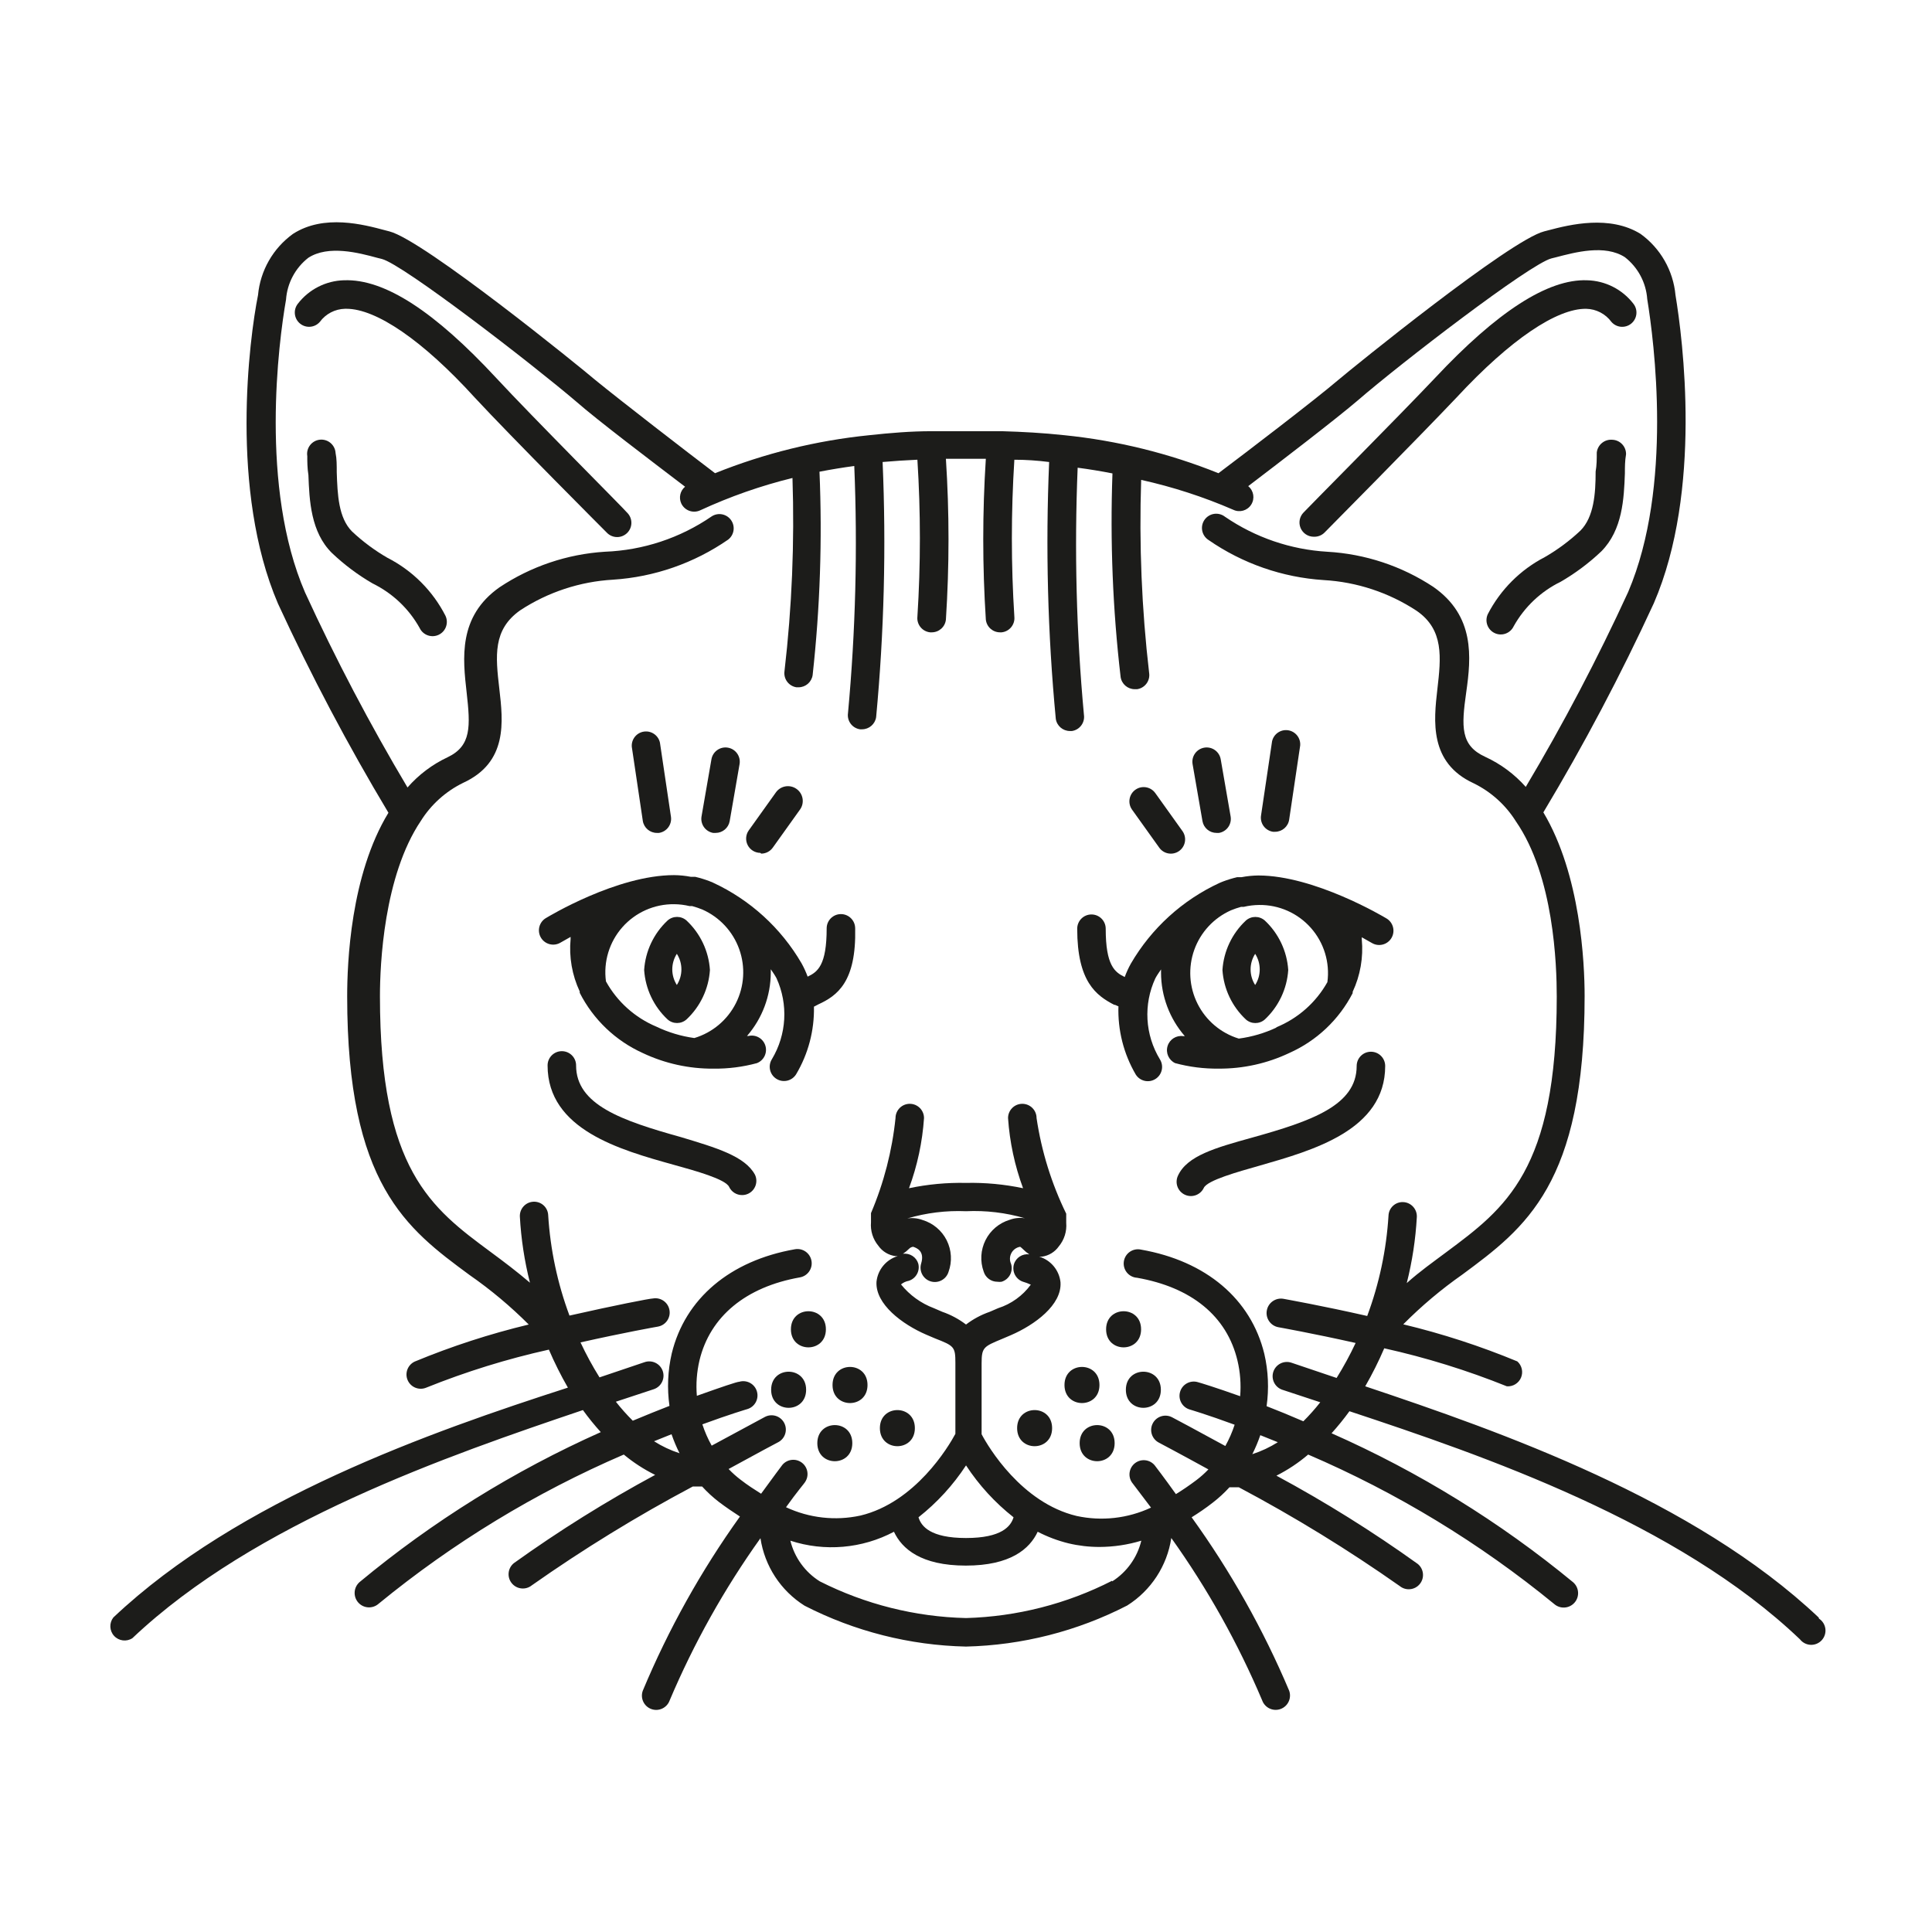
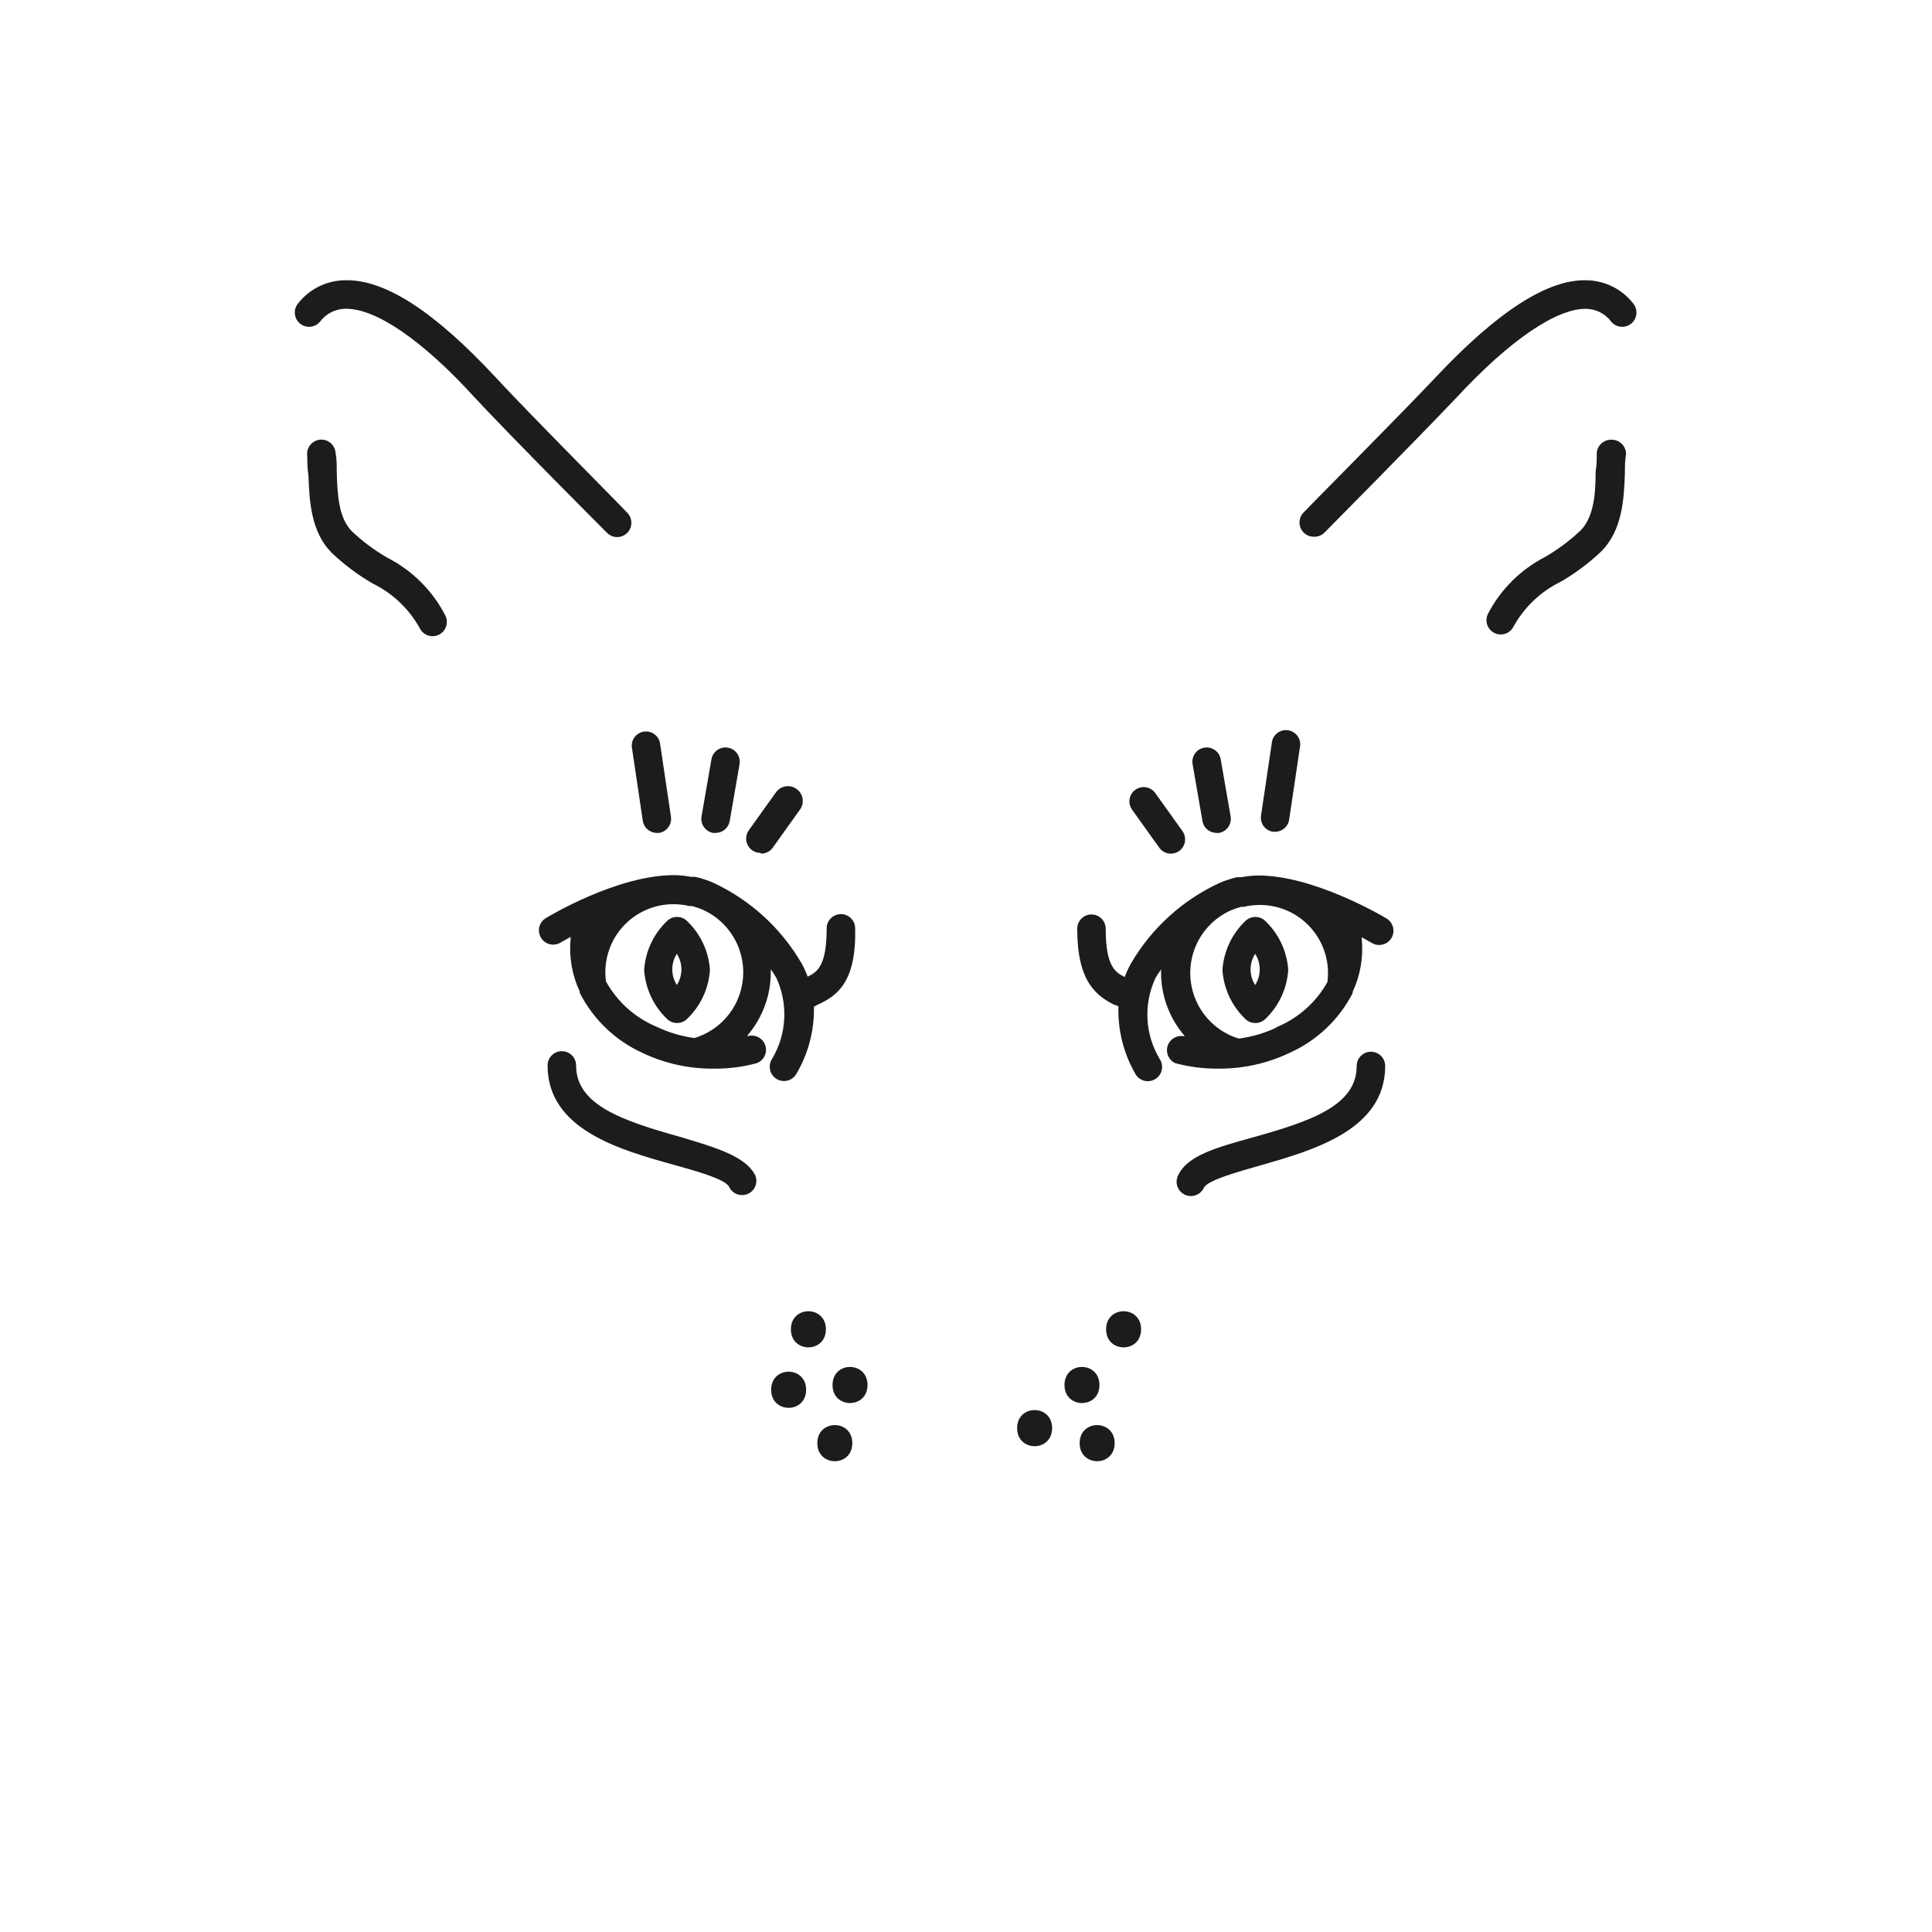
<svg xmlns="http://www.w3.org/2000/svg" width="800px" height="800px" version="1.1" viewBox="144 144 512 512">
  <g fill="#1c1c1a">
    <path d="m481.36 364.43h0.555c1.871-0.004 3.453-1.375 3.727-3.223l2.922-19.648v-0.004c0.156-1.977-1.25-3.734-3.211-4.027-1.961-0.289-3.812 0.984-4.242 2.922l-2.922 19.648c-0.16 0.996 0.086 2.016 0.68 2.828 0.598 0.812 1.496 1.355 2.492 1.504z" />
    <path d="m466.4 364.73h0.656-0.004c0.992-0.172 1.871-0.73 2.449-1.551 0.574-0.824 0.801-1.844 0.625-2.832l-2.621-15.113c-0.348-2.059-2.297-3.445-4.356-3.098-2.059 0.348-3.449 2.297-3.102 4.356l2.621 15.113v0.004c0.32 1.809 1.891 3.125 3.731 3.121z" />
    <path d="m451.19 368.61c1.195 1.715 3.551 2.129 5.262 0.934 1.711-1.195 2.129-3.555 0.934-5.266l-7.203-10.078v0.004c-1.199-1.711-3.555-2.129-5.266-0.934-1.711 1.195-2.129 3.555-0.934 5.266z" />
    <path d="m511.09 426.5c0-2.09-1.691-3.781-3.781-3.781-2.086 0-3.777 1.691-3.777 3.781 0 10.48-12.043 14.609-27.762 18.992-9.621 2.672-17.18 4.785-19.598 10.078-0.426 0.906-0.477 1.949-0.137 2.894 0.34 0.945 1.043 1.715 1.953 2.141 1.891 0.891 4.144 0.078 5.035-1.812 0.957-2.016 8.969-4.231 14.812-5.894 14.008-4.031 33.254-9.371 33.254-26.398z" />
    <path d="m571.29 260.54c-2.062-0.176-3.894 1.32-4.129 3.375 0 1.613 0 3.426-0.301 5.039 0 5.894-0.453 12.043-4.031 15.668h-0.004c-2.856 2.691-6.019 5.043-9.418 7.004-6.481 3.352-11.762 8.633-15.117 15.113-0.426 0.91-0.477 1.949-0.137 2.894 0.34 0.945 1.043 1.719 1.953 2.144 1.891 0.891 4.144 0.078 5.035-1.812 2.852-5.109 7.191-9.223 12.445-11.789 3.898-2.258 7.516-4.965 10.781-8.062 5.644-5.691 5.996-14.008 6.246-20.656 0-1.664 0-3.324 0.301-5.039h0.004c0.055-2.066-1.562-3.797-3.629-3.879z" />
    <path d="m492.35 286.24c1 0 1.961-0.398 2.668-1.109 0.25-0.25 25.191-25.441 35.016-35.82 14.258-15.367 26.551-23.578 34.309-23.477 2.656 0.051 5.133 1.336 6.703 3.477 1.34 1.543 3.664 1.738 5.246 0.445 1.582-1.297 1.844-3.613 0.598-5.231-2.941-3.836-7.461-6.133-12.293-6.25-10.379-0.402-23.879 8.363-40.305 25.895-9.523 10.078-34.562 35.266-34.812 35.621-1.082 1.082-1.402 2.707-0.82 4.117 0.586 1.41 1.961 2.332 3.488 2.332z" />
-     <path d="m625.96 572.65c-33.102-31.285-84.188-49.219-120.16-61.262 1.875-3.258 3.559-6.621 5.039-10.074 11.09 2.465 21.957 5.832 32.496 10.074 1.617 0.113 3.125-0.812 3.754-2.305 0.625-1.496 0.23-3.223-0.984-4.297-9.801-4.062-19.906-7.348-30.227-9.824 4.816-4.856 10.062-9.273 15.668-13.199 16.676-12.344 32.395-23.98 32.395-73.809 0-8.715-1.059-32.145-10.934-48.668 10.754-17.93 20.523-36.43 29.273-55.418 12.898-29.824 7.656-70.129 5.742-81.668-0.602-6.492-3.981-12.406-9.27-16.223-8.16-5.039-18.691-2.469-24.383-0.957l-1.16 0.301c-9.07 2.316-50.836 36.223-54.461 39.297-6.449 5.492-24.336 19.145-31.84 24.789-13.082-5.262-26.836-8.652-40.859-10.074-5.594-0.605-11.082-0.906-16.473-1.059h-18.742c-5.391 0-10.883 0.453-16.473 1.059h-0.004c-14.027 1.422-27.781 4.812-40.859 10.074-7.508-5.691-25.191-19.348-31.84-24.789-3.578-3.074-45.344-36.98-54.461-39.297l-1.16-0.301c-5.644-1.512-16.172-4.332-24.383 0.957h-0.004c-5.285 3.816-8.668 9.73-9.27 16.223-2.316 11.539-7.555 51.844 5.289 81.77 8.75 18.988 18.523 37.488 29.273 55.418-10.078 16.523-10.934 39.953-10.934 48.668 0 49.828 15.719 61.516 32.395 73.809 5.621 3.906 10.883 8.309 15.719 13.148-10.316 2.477-20.426 5.762-30.227 9.824-1.859 0.879-2.68 3.078-1.844 4.957 0.836 1.879 3.019 2.742 4.918 1.945 10.535-4.238 21.406-7.609 32.492-10.074 1.484 3.453 3.164 6.816 5.039 10.074-36.273 11.691-87.359 29.625-120.46 60.91-1.133 1.457-1.051 3.519 0.199 4.879 1.246 1.359 3.293 1.617 4.84 0.613 32.445-30.73 83.785-48.418 119.4-60.457 1.473 2.035 3.051 3.984 4.734 5.844-23.023 10.273-44.535 23.645-63.93 39.75-0.762 0.672-1.23 1.613-1.293 2.625-0.066 1.012 0.27 2.008 0.938 2.769 1.391 1.586 3.805 1.742 5.391 0.352 19.711-16.156 41.586-29.469 64.992-39.551 2.551 2.117 5.34 3.926 8.312 5.391-12.961 6.988-25.465 14.797-37.434 23.379-1.625 1.309-1.887 3.688-0.578 5.312 1.309 1.629 3.688 1.891 5.316 0.582 13.664-9.613 27.914-18.363 42.672-26.199h2.469c1.355 1.488 2.84 2.852 4.434 4.082 1.863 1.41 3.727 2.672 5.594 3.879h-0.004c-10.289 14.363-18.926 29.844-25.742 46.148-0.723 1.961 0.281 4.137 2.242 4.863 1.961 0.723 4.137-0.281 4.859-2.242 6.426-15.184 14.5-29.613 24.082-43.027 1.105 7.383 5.371 13.914 11.691 17.887 13.254 6.801 27.879 10.504 42.773 10.832 14.879-0.352 29.488-4.074 42.723-10.883 6.312-3.977 10.578-10.508 11.688-17.887 9.582 13.414 17.66 27.844 24.082 43.027 0.711 1.973 2.887 3 4.863 2.293 1.973-0.711 3-2.887 2.289-4.863-6.863-16.238-15.531-31.648-25.844-45.949 1.863-1.16 3.727-2.418 5.594-3.879 1.594-1.227 3.078-2.594 4.434-4.078h2.469c14.754 7.832 29.008 16.582 42.672 26.195 1.625 1.309 4.008 1.051 5.312-0.578 1.309-1.629 1.051-4.008-0.578-5.316-11.969-8.578-24.469-16.387-37.434-23.375 3.019-1.523 5.844-3.398 8.414-5.594 23.48 10.082 45.426 23.41 65.195 39.602 1.586 1.391 3.996 1.23 5.391-0.355 1.391-1.586 1.23-3.996-0.355-5.391-19.441-16.023-40.988-29.312-64.031-39.496 1.684-1.863 3.262-3.812 4.734-5.844 35.621 11.789 86.957 29.473 119.4 60.457 0.684 0.875 1.719 1.406 2.828 1.453 1.113 0.043 2.188-0.402 2.938-1.223 0.75-0.82 1.105-1.926 0.965-3.031-0.141-1.102-0.758-2.086-1.691-2.691zm-308.63-46.703 4.637-1.863h-0.004c0.594 1.727 1.301 3.41 2.117 5.039-2.375-0.77-4.641-1.836-6.75-3.176zm121.37 36.98c-12.004 6.125-25.223 9.5-38.691 9.875-13.477-0.32-26.715-3.644-38.746-9.723-3.906-2.441-6.707-6.309-7.809-10.781 9.098 2.969 19.008 2.113 27.457-2.367 2.117 4.535 7.203 8.969 19.043 8.969 11.84 0 16.93-4.434 19.043-8.969h0.004c2.59 1.344 5.328 2.375 8.16 3.07 2.691 0.641 5.449 0.961 8.215 0.957 3.754-0.012 7.488-0.57 11.082-1.66-1.074 4.457-3.836 8.32-7.707 10.781zm-51.34-84.035c-0.527-1.758-2.258-2.871-4.078-2.621 0.602-0.391 1.156-0.848 1.66-1.359 0.285-0.285 0.656-0.465 1.059-0.504 0.855 0.301 3.125 1.059 2.117 4.434-0.613 2.004 0.516 4.125 2.519 4.738 2.004 0.609 4.121-0.516 4.734-2.519 0.996-2.738 0.82-5.762-0.484-8.367-1.309-2.602-3.629-4.551-6.418-5.387-1.289-0.473-2.676-0.613-4.031-0.402 5.051-1.492 10.309-2.141 15.57-1.918 5.273-0.246 10.551 0.387 15.617 1.867-1.355-0.211-2.742-0.07-4.031 0.402-2.789 0.836-5.109 2.785-6.418 5.387-1.305 2.606-1.48 5.629-0.484 8.367 0.488 1.59 1.961 2.676 3.629 2.668 0.367 0.055 0.738 0.055 1.105 0 0.965-0.289 1.773-0.953 2.246-1.84 0.473-0.891 0.574-1.934 0.273-2.894-0.422-0.918-0.391-1.977 0.086-2.867 0.473-0.891 1.336-1.508 2.332-1.668 0.273 0.195 0.527 0.414 0.758 0.656 0.504 0.512 1.062 0.969 1.66 1.359-1.816-0.25-3.551 0.859-4.078 2.621-0.586 2.004 0.566 4.102 2.57 4.684 1.211 0.352 1.762 0.707 1.914 0.707-2.156 2.945-5.191 5.133-8.668 6.246l-2.215 0.957c-2.266 0.785-4.391 1.922-6.297 3.375-1.906-1.453-4.035-2.59-6.301-3.375l-2.215-0.957c-3.414-1.285-6.426-3.457-8.715-6.297 0.594-0.492 1.305-0.82 2.062-0.957 1.91-0.605 3.016-2.594 2.519-4.535zm12.648 53.453c3.426 5.238 7.68 9.883 12.594 13.754-0.707 2.367-3.125 5.492-12.594 5.492-9.473 0-11.891-3.125-12.594-5.492h-0.004c4.914-3.871 9.168-8.516 12.598-13.754zm75.875-2.973h-0.004c0.82-1.629 1.527-3.312 2.117-5.035l4.637 1.863c-2.109 1.336-4.379 2.402-6.754 3.172zm3.777-12.695c0.656-4.633 0.453-9.348-0.605-13.902-3.527-14.508-15.418-24.586-32.648-27.609-1.031-0.234-2.109-0.027-2.981 0.57-0.871 0.598-1.449 1.535-1.598 2.582-0.148 1.047 0.145 2.106 0.816 2.926 0.668 0.816 1.648 1.316 2.703 1.379 14.309 2.519 23.781 10.078 26.602 21.965 0.73 3.082 0.965 6.262 0.707 9.422-6.5-2.316-10.629-3.578-11.234-3.727v-0.004c-2.004-0.582-4.102 0.566-4.688 2.57-0.582 2.004 0.566 4.102 2.57 4.688 0 0 4.637 1.359 11.891 4.031v-0.004c-0.641 1.957-1.465 3.848-2.469 5.644-7.758-4.231-13.402-7.254-14.105-7.609-1.852-0.973-4.141-0.262-5.117 1.59-0.973 1.848-0.262 4.137 1.59 5.113 0 0 5.543 2.922 13.148 7.106v-0.004c-0.996 1.043-2.074 2.004-3.223 2.871-1.812 1.359-3.578 2.57-5.391 3.68-3.125-4.383-5.34-7.254-5.644-7.656-1.301-1.535-3.578-1.781-5.176-0.559-1.598 1.223-1.961 3.484-0.82 5.141 0 0 1.965 2.621 5.039 6.648v0.004c-6.148 2.875-13.066 3.652-19.699 2.215-14.609-3.477-23.426-18.289-25.191-21.664v-18.289-0.504c0-4.231 0.555-4.434 5.391-6.449l2.367-1.008c6.297-2.719 13.551-8.012 13.148-14.008l0.004 0.004c-0.336-3.199-2.562-5.883-5.644-6.801h0.707c1.809-0.242 3.434-1.23 4.484-2.723 1.449-1.742 2.156-3.984 1.965-6.246 0.02-0.316 0.02-0.637 0-0.957 0.008-0.152 0.008-0.301 0-0.453v-0.453-0.555c-3.902-7.996-6.555-16.543-7.859-25.34 0-2.09-1.691-3.781-3.781-3.781-2.086 0-3.777 1.691-3.777 3.781 0.43 6.356 1.773 12.613 3.981 18.59-4.969-1.047-10.039-1.52-15.113-1.41-5.078-0.109-10.148 0.363-15.117 1.41 2.211-5.977 3.551-12.234 3.981-18.59 0-2.09-1.691-3.781-3.777-3.781-2.086 0-3.777 1.691-3.777 3.781-0.895 8.672-3.086 17.164-6.5 25.188v0.555 0.453c-0.012 0.152-0.012 0.305 0 0.453-0.02 0.32-0.02 0.641 0 0.957-0.195 2.262 0.512 4.508 1.965 6.25 1.051 1.492 2.676 2.477 4.484 2.719h0.656-0.004c-3.082 0.922-5.309 3.602-5.641 6.801-0.352 5.945 6.852 11.285 13.148 14.008l2.367 1.008c5.039 1.965 5.391 2.215 5.391 6.449v0.504 18.34c-1.812 3.375-10.629 18.188-25.191 21.664l0.004-0.004c-6.633 1.438-13.555 0.656-19.699-2.215 2.871-4.031 5.039-6.551 5.039-6.648l-0.004-0.004c1.141-1.656 0.781-3.918-0.816-5.141-1.598-1.223-3.875-0.977-5.176 0.559-0.301 0.402-2.469 3.273-5.644 7.656-1.762-1.109-3.578-2.266-5.391-3.68v0.004c-1.148-0.871-2.227-1.832-3.223-2.875 7.656-4.18 13-7.055 13.148-7.106v0.004c1.852-0.973 2.559-3.262 1.586-5.113-0.973-1.852-3.262-2.562-5.113-1.586-0.656 0.352-6.297 3.375-14.105 7.609v-0.004c-1.004-1.797-1.832-3.688-2.469-5.641 7.254-2.672 11.738-3.981 11.891-4.031 2-0.586 3.152-2.684 2.566-4.688-0.582-2.004-2.68-3.152-4.684-2.566-0.605 0-4.734 1.41-11.234 3.727-0.262-3.16-0.023-6.336 0.703-9.422 2.82-11.637 12.293-19.445 26.602-21.965 2.059-0.363 3.438-2.324 3.074-4.383-0.363-2.059-2.324-3.438-4.383-3.074-17.23 3.023-29.121 13.098-32.648 27.609-1.055 4.559-1.262 9.273-0.605 13.902-2.973 1.16-6.246 2.469-9.723 3.93-1.594-1.586-3.094-3.266-4.484-5.035l10.078-3.324c1.977-0.684 3.023-2.836 2.344-4.812-0.684-1.977-2.836-3.023-4.812-2.344l-11.941 4.031c-1.863-2.984-3.547-6.082-5.039-9.27 11.438-2.57 20.152-4.133 20.504-4.18l0.004-0.004c2.059-0.359 3.434-2.324 3.07-4.383-0.359-2.059-2.32-3.434-4.383-3.074-0.805 0-10.078 1.812-22.117 4.535-3.18-8.539-5.078-17.504-5.641-26.602-0.039-0.996-0.477-1.938-1.215-2.609s-1.719-1.02-2.715-0.965c-2.066 0.105-3.664 1.859-3.578 3.93 0.324 5.914 1.219 11.785 2.672 17.531-3.477-2.973-6.953-5.594-10.43-8.16-15.719-11.637-29.32-21.715-29.32-67.762 0-8.414 1.008-31.84 10.832-46.453 2.715-4.336 6.59-7.824 11.184-10.078 11.891-5.441 10.629-16.223 9.621-24.938-1.008-8.715-1.762-15.668 5.543-20.809 7.344-4.812 15.82-7.609 24.586-8.109 10.953-0.707 21.508-4.383 30.531-10.633 1.59-1.246 1.918-3.519 0.742-5.164-1.172-1.645-3.43-2.078-5.125-0.98-8.363 5.742-18.18 8.992-28.316 9.371-9.969 0.633-19.594 3.883-27.91 9.422-11.035 7.758-9.723 18.895-8.715 27.859 1.008 8.969 1.309 14.156-5.039 17.18-4.059 1.906-7.68 4.633-10.629 8.012-9.965-16.738-19.027-33.992-27.156-51.691-12.043-27.859-7.004-66.402-5.039-77.586 0.309-4.363 2.453-8.391 5.894-11.086 5.34-3.477 13.453-1.309 18.289 0l1.211 0.301c5.691 1.461 39.852 27.859 51.438 37.734 5.742 5.039 19.801 15.668 28.918 22.621v0.004c-1.301 1.078-1.715 2.898-1.008 4.434 0.426 0.91 1.199 1.613 2.144 1.953s1.984 0.289 2.894-0.141c7.852-3.629 16.035-6.5 24.434-8.562 0.566 17.09-0.141 34.199-2.117 51.188-0.297 2.055 1.121 3.969 3.176 4.281h0.555c1.867-0.004 3.453-1.375 3.727-3.227 1.973-17.895 2.578-35.918 1.816-53.906 3.125-0.605 6.195-1.109 9.219-1.512 0.906 21.844 0.348 43.727-1.664 65.496-0.301 2.059 1.117 3.973 3.176 4.281h0.555c1.867-0.004 3.453-1.375 3.727-3.223 2.113-22.473 2.684-45.062 1.715-67.613 3.09-0.27 6.164-0.469 9.219-0.605v0.004c0.879 13.855 0.879 27.754 0 41.613-0.207 2.07 1.305 3.918 3.375 4.129h0.402c1.941 0.012 3.574-1.445 3.777-3.375 0.918-14.191 0.918-28.43 0-42.621h10.582c-0.914 14.191-0.914 28.43 0 42.621 0.207 1.93 1.84 3.387 3.777 3.375h0.402c2.074-0.211 3.582-2.059 3.379-4.129-0.879-13.859-0.879-27.758 0-41.613 3.023 0 6.098 0.203 9.219 0.605v-0.004c-0.973 22.703-0.387 45.445 1.762 68.066 0.273 1.848 1.859 3.219 3.731 3.223h0.555c2.055-0.309 3.473-2.223 3.172-4.281-2.012-21.77-2.566-43.652-1.664-65.496 3.055 0.402 6.129 0.906 9.219 1.512h0.004c-0.648 18.016 0.074 36.055 2.164 53.957 0.273 1.852 1.859 3.223 3.731 3.227h0.652c2.059-0.312 3.477-2.227 3.176-4.281-1.977-16.988-2.684-34.098-2.117-51.188 8.363 1.855 16.527 4.504 24.387 7.91 1.703 0.828 3.754 0.246 4.773-1.352 1.016-1.598 0.676-3.703-0.793-4.898 8.613-6.551 23.125-17.684 28.918-22.621 11.637-10.078 45.746-36.273 51.438-37.734l1.211-0.301c5.039-1.309 12.949-3.477 18.289 0h-0.004c3.445 2.695 5.586 6.723 5.894 11.082 1.812 11.133 6.852 49.676-5.039 77.586h0.004c-8.129 17.699-17.195 34.957-27.156 51.691-2.984-3.371-6.641-6.082-10.73-7.961-6.602-3.023-6.348-7.961-5.039-17.18 1.309-9.219 2.316-20.152-8.715-27.859-8.383-5.535-18.086-8.75-28.113-9.32-9.711-0.57-19.078-3.777-27.105-9.27-0.812-0.637-1.848-0.914-2.871-0.77-1.02 0.148-1.938 0.707-2.539 1.547-0.598 0.84-0.828 1.891-0.633 2.902 0.191 1.016 0.793 1.906 1.66 2.465 9.023 6.25 19.578 9.926 30.531 10.633 8.766 0.5 17.242 3.297 24.586 8.109 7.356 5.039 6.5 12.445 5.543 20.809s-2.215 19.496 9.621 24.938c4.594 2.25 8.469 5.742 11.184 10.078 10.078 14.559 10.832 38.039 10.832 46.453 0 46.047-13.602 56.074-29.32 67.762-3.426 2.57-6.953 5.039-10.43 8.16 1.453-5.746 2.348-11.617 2.672-17.535 0.086-2.066-1.512-3.82-3.578-3.93-0.996-0.055-1.977 0.293-2.715 0.969-0.738 0.672-1.176 1.613-1.215 2.609-0.562 9.098-2.465 18.059-5.644 26.602-11.941-2.719-21.363-4.383-22.117-4.535-2.07-0.402-4.078 0.949-4.481 3.023-0.406 2.074 0.949 4.082 3.019 4.484 0 0 9.07 1.613 20.504 4.18h0.004c-1.492 3.191-3.176 6.285-5.039 9.273l-11.941-4.031c-1.977-0.684-4.129 0.367-4.812 2.34-0.68 1.977 0.367 4.133 2.344 4.812l10.078 3.324c-1.391 1.77-2.891 3.453-4.484 5.039-3.477-1.512-6.703-2.82-9.672-3.981z" />
    <path d="m359.7 410.78 1.16-0.605c5.039-2.316 10.078-5.945 9.773-20.152h-0.004c0-2.086-1.691-3.777-3.777-3.777-2.086 0-3.777 1.691-3.777 3.777 0 9.773-2.367 11.539-5.039 12.797-0.445-1.215-0.984-2.394-1.613-3.527-5.457-9.383-13.672-16.859-23.527-21.41l-0.855-0.352v-0.004c-1.234-0.469-2.496-0.855-3.777-1.156h-1.16c-1.477-0.289-2.981-0.441-4.484-0.453-15.113 0-33.199 10.934-33.957 11.387v-0.004c-1.793 1.074-2.379 3.394-1.309 5.191 1.07 1.793 3.394 2.379 5.188 1.309l2.672-1.512c-0.016 0.188-0.016 0.371 0 0.555-0.449 4.769 0.387 9.57 2.418 13.906v0.352c3.594 7.074 9.496 12.707 16.727 15.973 5.84 2.762 12.23 4.172 18.691 4.129 3.894 0.047 7.777-0.445 11.535-1.461 1.848-0.715 2.828-2.738 2.246-4.633s-2.531-3.016-4.461-2.57h-0.402c4.039-4.656 6.273-10.609 6.297-16.777v-0.906c0.555 0.805 1.109 1.613 1.512 2.367 3.156 6.918 2.703 14.945-1.211 21.461-1.113 1.77-0.582 4.102 1.184 5.215 1.77 1.113 4.102 0.586 5.215-1.184 3.227-5.418 4.867-11.633 4.738-17.934zm-55.117-6.703c-0.703-5.195 0.887-10.438 4.359-14.367 3.473-3.926 8.484-6.148 13.727-6.086 1.375 0.012 2.742 0.18 4.082 0.504h0.707-0.004c0.906 0.25 1.801 0.551 2.672 0.906 4.562 2.016 8.098 5.816 9.777 10.512 1.68 4.695 1.359 9.875-0.891 14.328-2.25 4.449-6.227 7.785-11.004 9.219-3.496-0.48-6.894-1.5-10.074-3.023-5.672-2.387-10.375-6.609-13.352-11.992z" />
    <path d="m332.14 401.05c-0.328-4.992-2.543-9.676-6.199-13.098-1.434-1.281-3.602-1.281-5.035 0-3.656 3.422-5.871 8.105-6.199 13.098 0.328 4.996 2.543 9.68 6.199 13.102 1.434 1.281 3.602 1.281 5.035 0 3.656-3.422 5.871-8.105 6.199-13.102zm-8.77 3.981c-1.613-2.516-1.613-5.742 0-8.262 1.613 2.519 1.613 5.746 0 8.262z" />
    <path d="m485.64 423.07c7.254-3.223 13.188-8.82 16.828-15.871v-0.352c2.031-4.336 2.867-9.137 2.418-13.906 0.016-0.184 0.016-0.371 0-0.555l2.672 1.512c1.793 1.07 4.117 0.484 5.188-1.309 1.074-1.797 0.484-4.121-1.309-5.191-0.754-0.453-19.094-11.387-33.957-11.387-1.504 0.016-3.008 0.168-4.484 0.453h-1.16c-1.281 0.305-2.543 0.691-3.777 1.16l-0.855 0.352c-9.855 4.555-18.066 12.031-23.527 21.414-0.629 1.133-1.168 2.312-1.613 3.527-2.621-1.258-5.039-3.023-5.039-12.797 0-2.09-1.691-3.781-3.777-3.781s-3.777 1.691-3.777 3.781c0 14.055 5.039 17.684 9.773 20.152 0.504 0 1.16 0.555 1.16 0.352h-0.004c-0.215 6.359 1.375 12.645 4.586 18.137 1.113 1.766 3.449 2.297 5.215 1.184s2.297-3.445 1.184-5.215c-3.957-6.504-4.41-14.555-1.207-21.461 0.402-0.754 0.957-1.562 1.512-2.367v0.906h-0.004c0.023 6.164 2.258 12.117 6.301 16.777h-0.406c-1.852-0.273-3.625 0.852-4.164 2.641-0.543 1.793 0.309 3.711 2 4.512 3.762 1.016 7.641 1.508 11.535 1.461 6.465 0.043 12.852-1.367 18.691-4.129zm-3.273-6.801c-3.184 1.508-6.582 2.512-10.074 2.969-4.754-1.453-8.703-4.789-10.93-9.234-2.231-4.441-2.543-9.602-0.871-14.281 1.676-4.68 5.191-8.469 9.734-10.488 0.871-0.355 1.762-0.66 2.668-0.91h0.707c1.336-0.32 2.707-0.488 4.082-0.5 5.242-0.062 10.25 2.156 13.723 6.086 3.473 3.926 5.066 9.172 4.363 14.367-3.043 5.426-7.84 9.652-13.605 11.992z" />
    <path d="m479.2 387.96c-1.438-1.281-3.606-1.281-5.039 0-3.656 3.422-5.871 8.105-6.199 13.098 0.328 4.996 2.543 9.68 6.199 13.102 1.434 1.281 3.602 1.281 5.039 0 3.652-3.422 5.867-8.105 6.195-13.102-0.328-4.992-2.543-9.676-6.195-13.098zm-2.57 17.078c-1.613-2.516-1.613-5.742 0-8.262 1.613 2.519 1.613 5.746 0 8.262z" />
    <path d="m318.08 364.73h0.555c2.055-0.309 3.477-2.223 3.176-4.281l-2.922-19.648c-0.43-1.938-2.285-3.211-4.246-2.918-1.961 0.289-3.363 2.051-3.211 4.027l2.922 19.648c0.297 1.828 1.875 3.172 3.727 3.172z" />
    <path d="m332.99 364.73h0.656c1.836 0.004 3.406-1.312 3.727-3.121l2.621-15.113v-0.004c0.348-2.059-1.039-4.008-3.102-4.356-2.059-0.348-4.008 1.039-4.356 3.098l-2.621 15.113c-0.176 0.988 0.051 2.008 0.629 2.832 0.574 0.82 1.457 1.379 2.445 1.551z" />
    <path d="m345.74 370.22c1.227-0.008 2.371-0.609 3.074-1.613l7.203-10.078v0.004c1.254-1.766 0.836-4.215-0.934-5.465-1.766-1.254-4.211-0.836-5.465 0.93l-7.203 10.078c-0.805 1.148-0.906 2.652-0.262 3.902 0.645 1.246 1.93 2.031 3.332 2.043z" />
    <path d="m324.43 445.34c-15.719-4.383-27.762-8.566-27.762-18.992h0.004c0-2.086-1.691-3.777-3.781-3.777-2.086 0-3.777 1.691-3.777 3.777 0 17.027 19.246 22.371 33.301 26.301 5.844 1.613 13.855 3.828 14.812 5.894 0.625 1.324 1.961 2.168 3.426 2.164 0.559 0.004 1.109-0.117 1.613-0.352 0.91-0.426 1.613-1.199 1.953-2.144 0.34-0.945 0.289-1.984-0.141-2.894-2.668-4.938-10.277-7.152-19.648-9.977z" />
    <path d="m246.69 291.83c-3.398-1.965-6.562-4.312-9.418-7.004-3.578-3.629-3.828-9.723-4.031-15.668 0-1.863 0-3.629-0.301-5.039h-0.004c-0.043-1.039-0.516-2.012-1.301-2.695-0.785-0.68-1.816-1.008-2.852-0.902-1.035 0.105-1.98 0.629-2.613 1.453-0.637 0.824-0.902 1.875-0.738 2.898 0 1.461 0 3.125 0.301 5.039 0.25 6.648 0.605 15.113 6.246 20.656 3.269 3.102 6.887 5.805 10.781 8.062 5.254 2.566 9.598 6.68 12.445 11.789 0.891 1.891 3.148 2.703 5.039 1.812 1.891-0.891 2.703-3.144 1.812-5.039-3.375-6.609-8.754-11.988-15.367-15.363z" />
    <path d="m275.51 244.17c-16.223-17.48-29.523-26.301-40.305-25.895v-0.004c-4.832 0.117-9.352 2.414-12.293 6.25-1.25 1.617-0.984 3.934 0.598 5.231 1.582 1.293 3.906 1.098 5.246-0.445 1.57-2.141 4.047-3.426 6.699-3.477h0.352c7.859 0 20.152 8.312 33.957 23.477 9.621 10.379 34.762 35.57 35.016 35.82 0.699 0.75 1.676 1.184 2.699 1.203 1.023 0.02 2.012-0.383 2.738-1.105 0.727-0.727 1.125-1.715 1.105-2.738-0.016-1.027-0.453-2-1.203-2.699-0.047-0.25-25.09-25.34-34.609-35.617z" />
    <path d="m446.4 496.28c0 6.379-9.27 6.379-9.27 0 0-6.383 9.27-6.383 9.27 0" />
-     <path d="m451.64 512.3c0 6.383-9.273 6.383-9.273 0 0-6.379 9.273-6.379 9.273 0" />
    <path d="m439.39 526.45c0 6.383-9.27 6.383-9.27 0 0-6.379 9.27-6.379 9.27 0" />
    <path d="m435.37 511.04c0 6.379-9.27 6.379-9.27 0 0-6.383 9.27-6.383 9.27 0" />
    <path d="m422.82 522.47c0 6.383-9.27 6.383-9.27 0 0-6.379 9.27-6.379 9.27 0" />
    <path d="m362.87 496.28c0 6.379-9.27 6.379-9.27 0 0-6.383 9.27-6.383 9.27 0" />
    <path d="m357.63 512.3c0 6.383-9.27 6.383-9.27 0 0-6.379 9.27-6.379 9.27 0" />
    <path d="m369.87 526.45c0 6.383-9.27 6.383-9.27 0 0-6.379 9.27-6.379 9.27 0" />
    <path d="m373.9 511.04c0 6.379-9.27 6.379-9.27 0 0-6.383 9.27-6.383 9.27 0" />
-     <path d="m386.45 522.47c0 6.383-9.27 6.383-9.27 0 0-6.379 9.27-6.379 9.27 0" />
  </g>
</svg>